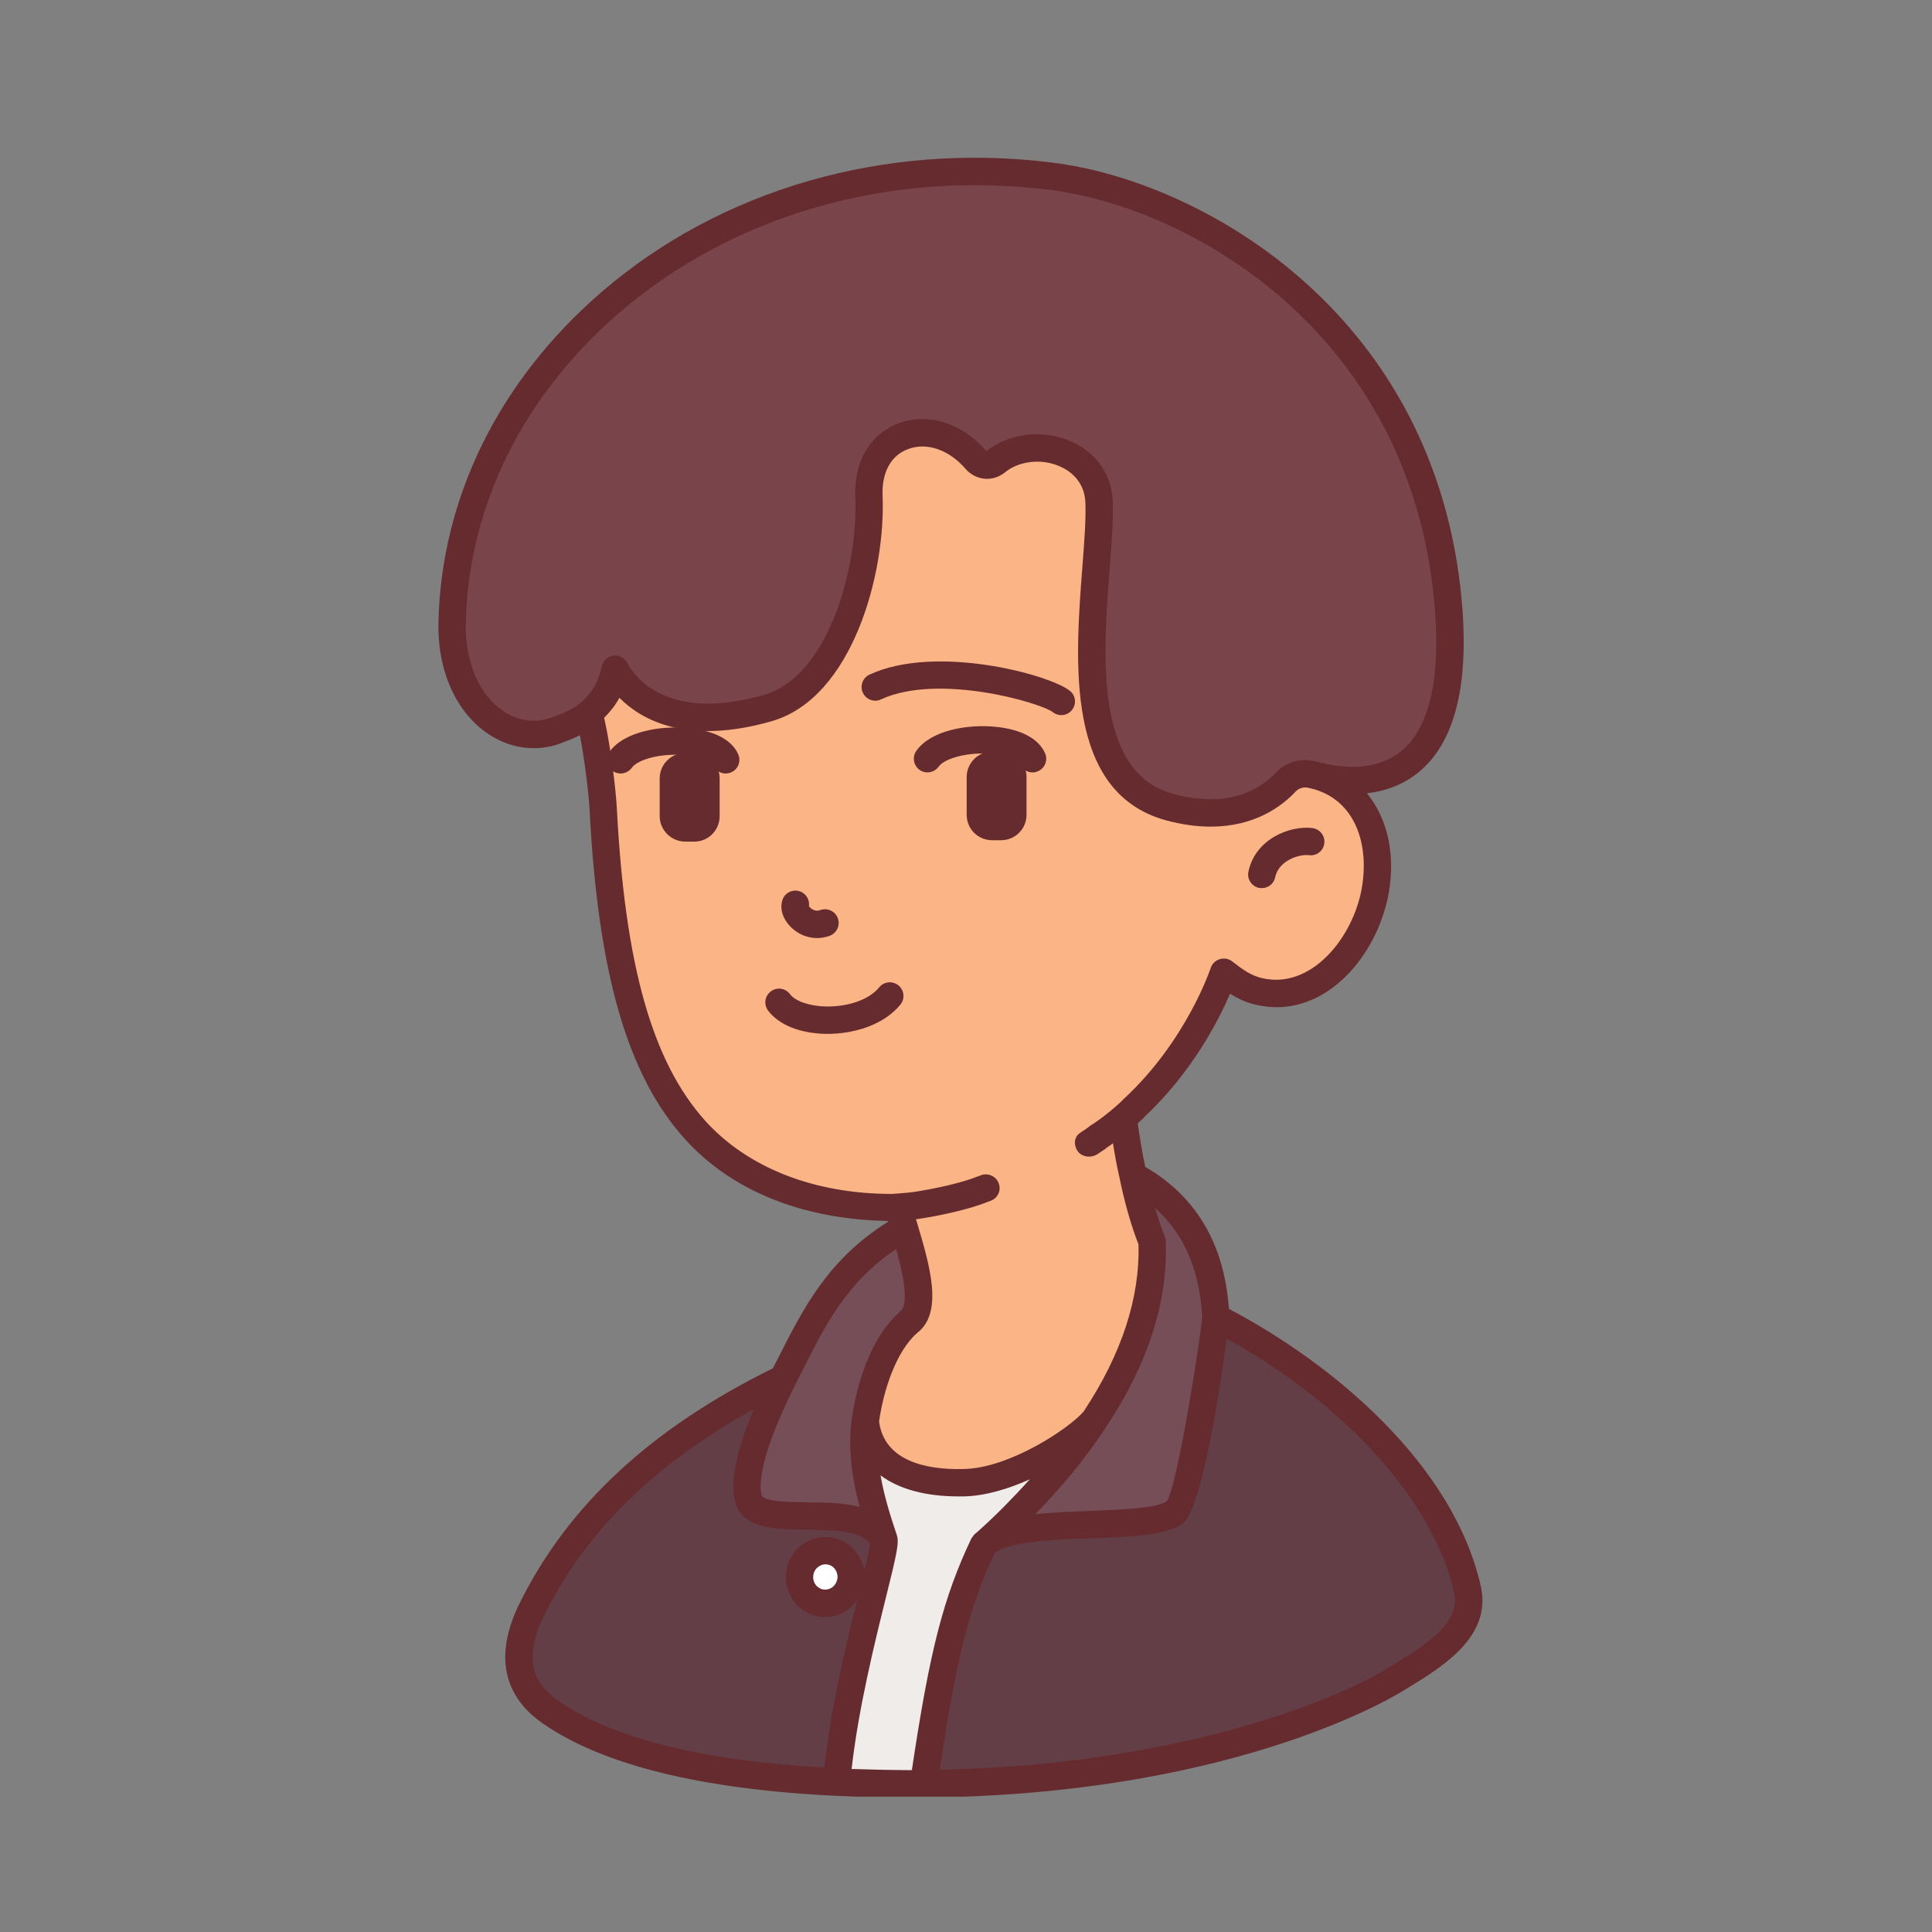
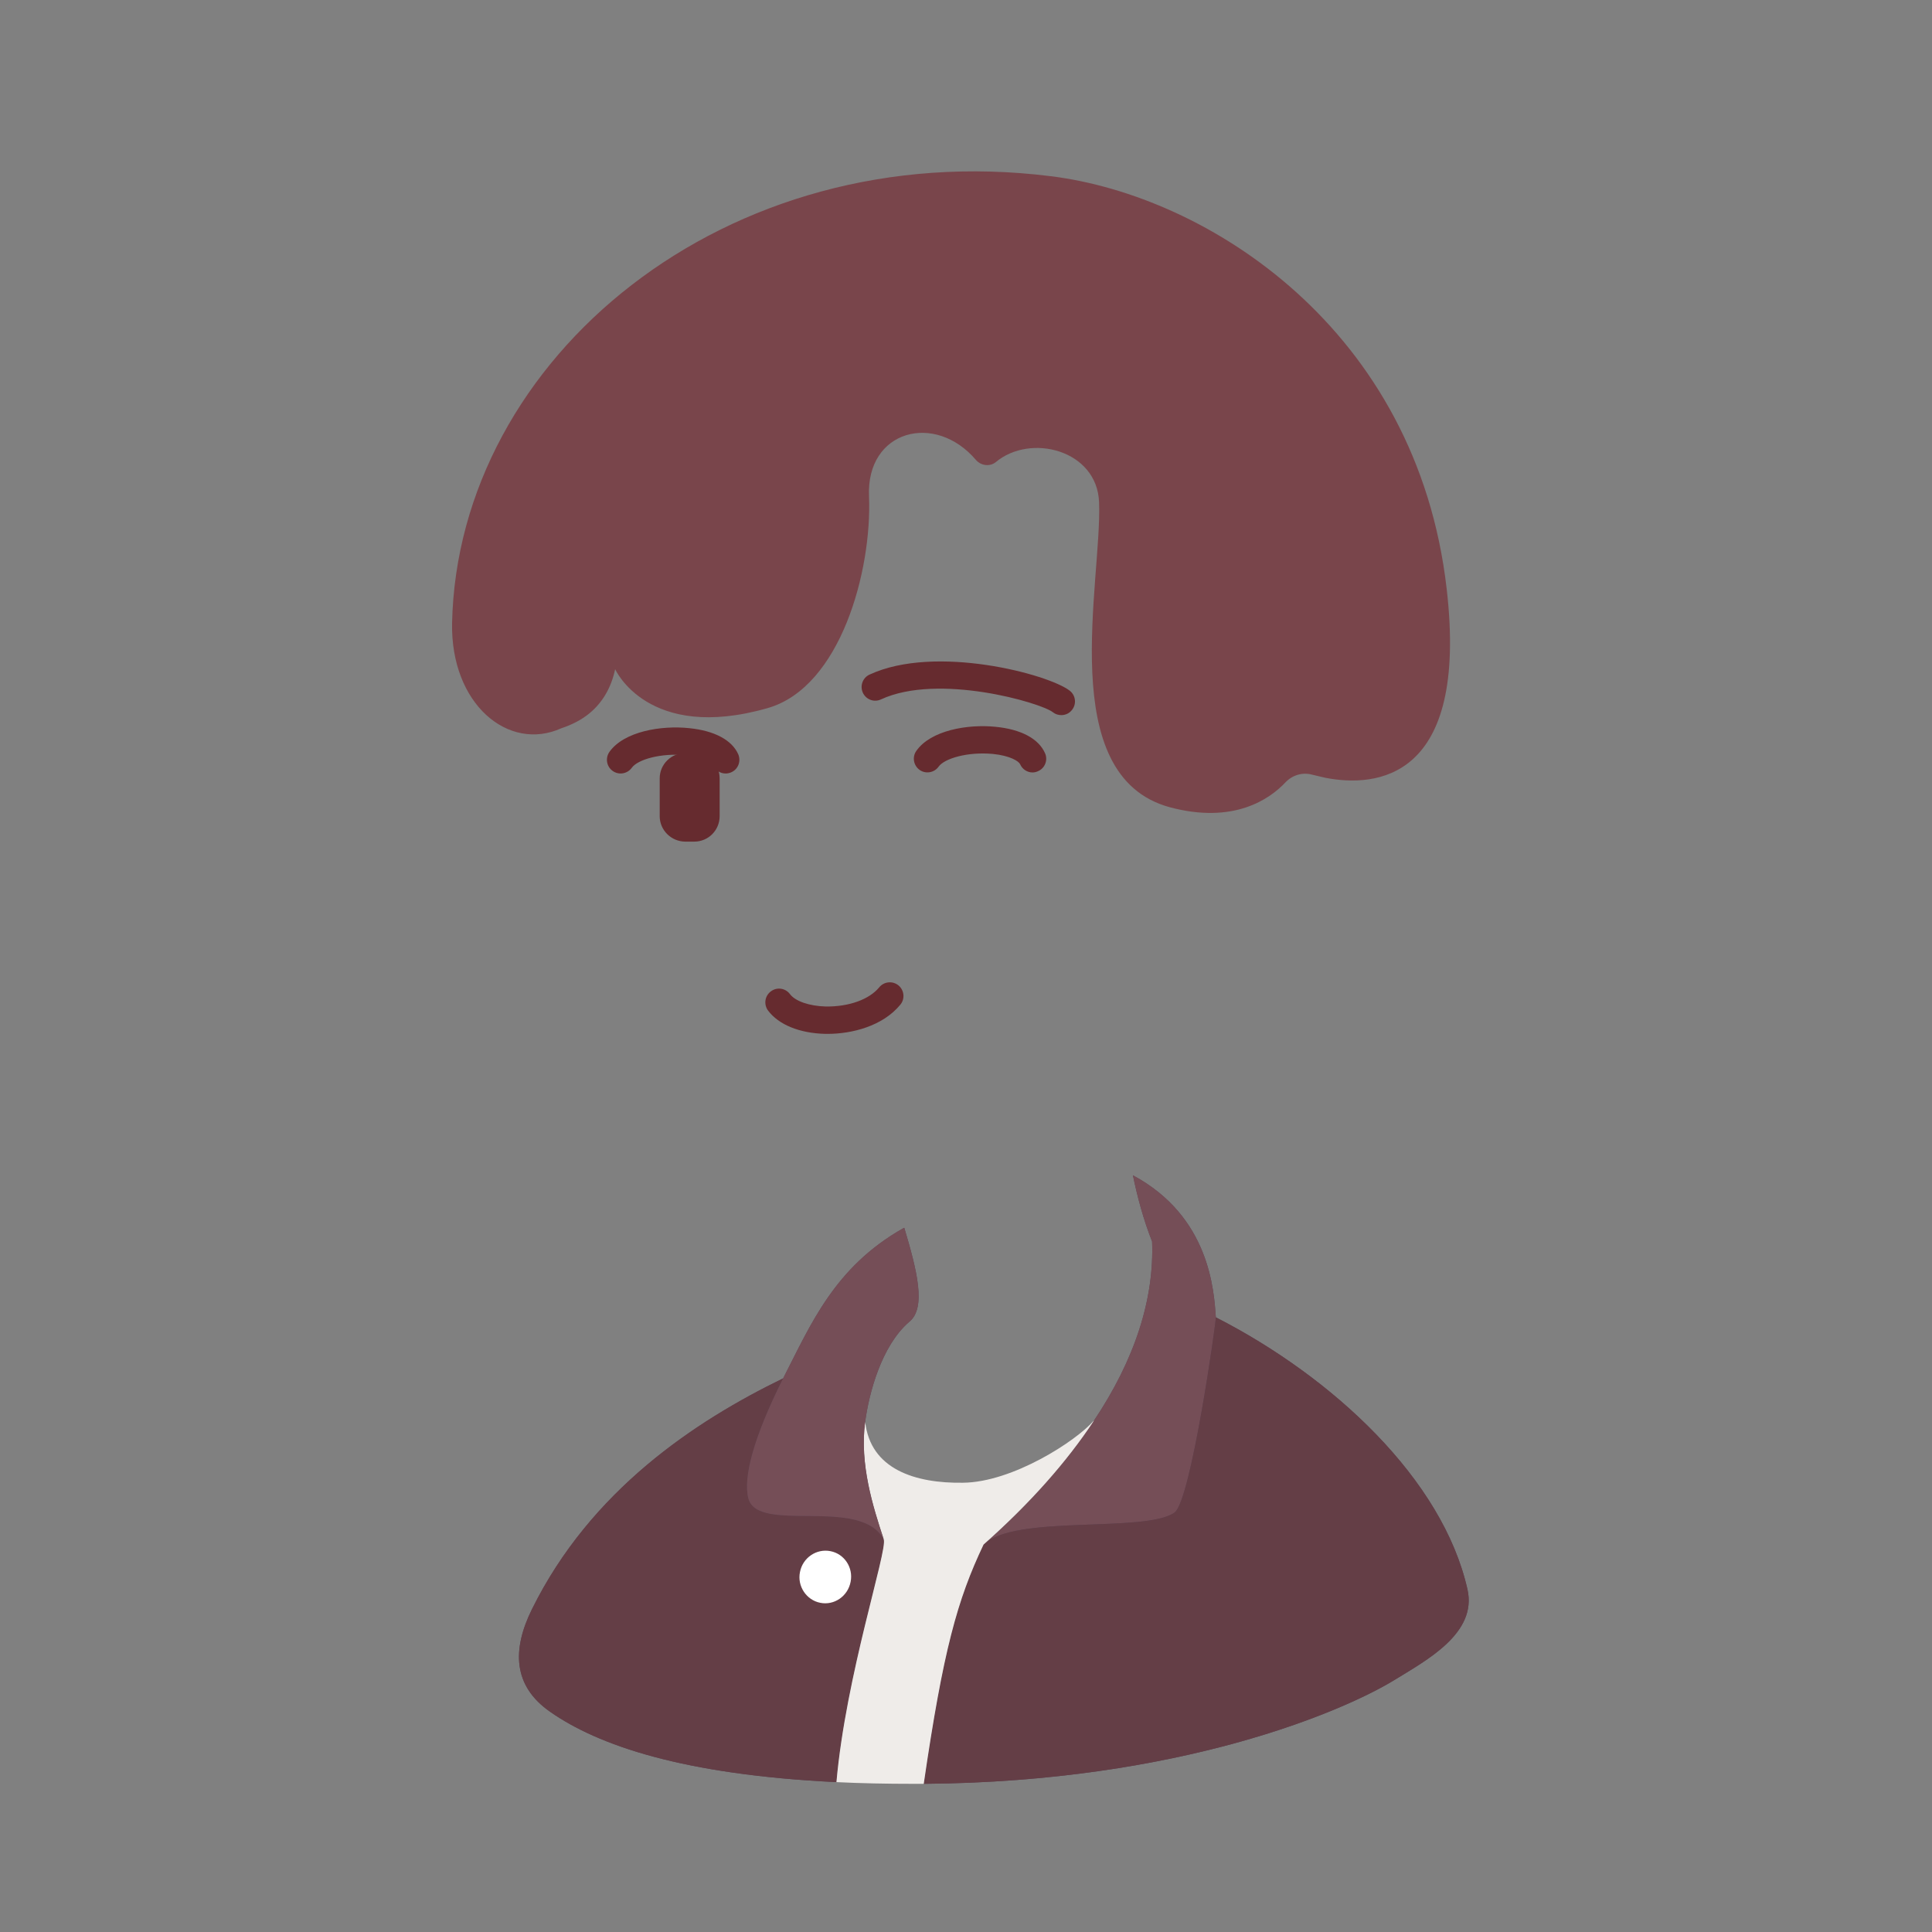
<svg xmlns="http://www.w3.org/2000/svg" width="400" zoomAndPan="magnify" viewBox="0 0 300 300" height="400" preserveAspectRatio="xMidYMid meet" version="1.0">
  <rect x="0" y="0" width="300" height="300" fill="#808080" stroke="none" />
  <defs>
    <clipPath id="e819d7d6a0">
-       <path d="M 68 24 L 231 24 L 231 278.984 L 68 278.984 Z M 68 24 " clip-rule="nonzero" />
-     </clipPath>
+       </clipPath>
  </defs>
-   <path fill="#fab485" d="M 205.023 120.574 C 212.805 122.898 215.477 131.117 213.652 139.32 C 211.695 147.902 204.477 155.922 195.934 154.012 C 193.594 153.516 192.082 152.371 190.324 151.008 C 190.324 151.008 186.078 163.957 174.695 173.656 C 175.043 176.078 175.457 179.184 176.238 182.539 C 176.918 185.859 177.848 189.426 179.207 192.832 C 179.539 201.715 176.57 211.094 170.148 220.66 L 170.117 220.66 C 167.445 223.762 157.59 230.188 149.859 230.273 C 142.426 230.406 135.457 228.18 134.645 220.793 C 135.242 216.375 137.148 209.051 141.445 205.316 C 144.25 203.16 142.625 197.113 140.715 190.707 C 140.383 189.645 140.051 188.582 139.754 187.52 C 139.406 187.551 139.105 187.551 138.855 187.551 C 126.578 187.551 115.527 183.551 108.277 175.531 C 99.086 165.371 95.156 148.699 93.961 125.457 C 93.828 123.082 93.031 115.645 91.785 110.828 C 89.512 105.465 88.301 94.855 88.898 92 C 88.898 92 93.812 42.309 146.422 42.773 C 169.004 42.973 186.062 52.336 195.684 66.762 C 214.398 94.758 205.953 113.254 204.012 120.309 C 204.344 120.391 204.691 120.492 205.023 120.574 " fill-opacity="1" fill-rule="nonzero" />
  <path fill="#5c4557" d="M 140.285 190.707 C 129.531 196.781 125.883 205.715 121.602 214.035 C 107.879 220.707 91.738 231.418 82.609 249.863 C 79.508 256.121 79.625 261.77 85.414 265.801 C 92.883 271.031 106.105 275.582 129.883 276.727 C 131.324 260.238 137.828 240.781 137.23 239.039 C 135.57 234.008 133.449 227.348 134.344 220.758 C 134.941 216.34 136.852 209.02 141.148 205.285 C 143.934 203.109 142.324 197.082 140.418 190.656 L 140.285 190.707 " fill-opacity="1" fill-rule="nonzero" />
  <path fill="#5c4557" d="M 227.871 246.809 C 224.039 229.723 207.016 213.867 188.797 204.555 C 188.5 200.438 187.871 188.914 175.922 182.504 C 176.602 185.824 177.551 189.379 178.895 192.781 C 179.242 201.664 176.254 211.062 169.852 220.625 C 165.637 227 159.961 233.426 152.727 239.836 C 148.645 248.418 146.457 256.289 143.438 276.992 C 183.438 276.695 208.758 265.602 216.441 260.922 C 221.551 257.781 229.398 253.617 227.871 246.809 " fill-opacity="1" fill-rule="nonzero" />
  <path fill="#754e57" d="M 182.379 234.871 C 177.797 238.09 157.539 235.121 152.727 239.836 C 159.961 233.426 165.637 227 169.852 220.625 C 176.254 211.062 179.242 201.664 178.895 192.781 C 177.551 189.379 176.602 185.824 175.922 182.504 C 187.871 188.914 188.5 200.438 188.797 204.555 C 188.832 205.285 184.934 233.043 182.379 234.871 " fill-opacity="1" fill-rule="nonzero" />
  <path fill="#643e46" d="M 116.211 232.695 C 117.734 238.223 133.664 232.281 137.23 239.039 C 137.828 240.781 131.324 260.238 129.883 276.727 C 106.105 275.582 92.883 271.031 85.414 265.801 C 79.625 261.77 79.508 256.121 82.609 249.863 C 91.738 231.418 107.879 220.707 121.602 214.035 C 116.973 223.266 115.363 229.508 116.211 232.695 " fill-opacity="1" fill-rule="nonzero" />
  <path fill="#643e46" d="M 227.871 246.809 C 229.398 253.617 221.551 257.781 216.441 260.922 C 208.758 265.602 183.438 276.695 143.438 276.992 C 146.457 256.289 148.645 248.418 152.727 239.836 C 157.539 235.121 177.797 238.09 182.379 234.871 C 184.934 233.043 188.832 205.285 188.797 204.555 C 207.016 213.867 224.039 229.723 227.871 246.809 " fill-opacity="1" fill-rule="nonzero" />
  <path fill="#79454b" d="M 224.637 91.418 C 228.086 121.207 213.602 122.27 205.871 120.789 C 205.488 120.707 205.059 120.609 204.727 120.523 C 204.379 120.441 204.047 120.359 203.699 120.277 C 202.223 119.895 200.68 120.359 199.617 121.473 C 197.16 124.094 191.551 128.012 181.613 125.34 C 163.746 120.441 171.129 90.391 170.664 77.988 C 170.363 69.867 159.996 67.227 154.602 71.777 C 153.672 72.492 152.348 72.324 151.551 71.43 C 145.211 63.957 134.477 66.762 134.941 77.09 C 135.406 88.613 130.527 106.711 119.211 109.949 C 100.582 115.293 95.52 103.906 95.52 103.906 C 94.922 106.762 93.562 109.102 91.488 110.797 C 90.293 111.773 88.816 112.539 87.156 113.086 C 78.961 116.789 69.953 109.352 70.199 96.73 C 71.098 55.621 112.676 21.023 163.18 27.363 C 187.57 30.387 220.023 51.125 224.637 91.418 " fill-opacity="1" fill-rule="nonzero" />
  <path fill="#efece9" d="M 152.727 239.836 C 148.645 248.418 146.457 256.289 143.438 276.992 C 142.922 276.992 142.375 276.992 141.812 276.992 C 137.562 276.992 133.582 276.91 129.883 276.727 C 131.324 260.238 137.828 240.781 137.23 239.039 C 135.57 234.008 133.449 227.348 134.344 220.758 C 135.141 228.145 142.109 230.355 149.543 230.238 C 157.273 230.156 167.129 223.73 169.816 220.625 L 169.852 220.625 C 165.637 227 159.961 233.426 152.727 239.836 " fill-opacity="1" fill-rule="nonzero" />
  <path fill="#ffffff" d="M 128.953 240.863 C 126.777 240.434 124.656 241.879 124.223 244.086 C 123.758 246.293 125.219 248.469 127.375 248.883 C 129.531 249.316 131.656 247.871 132.086 245.613 C 132.52 243.406 131.109 241.281 128.953 240.863 " fill-opacity="1" fill-rule="nonzero" />
  <path fill="#754e57" d="M 141.148 205.285 C 136.852 209.02 134.941 216.34 134.344 220.758 C 133.449 227.348 135.57 234.008 137.23 239.039 C 133.664 232.281 117.734 238.223 116.211 232.695 C 115.363 229.508 116.973 223.266 121.602 214.035 C 125.883 205.715 129.531 196.781 140.285 190.707 L 140.418 190.656 C 142.324 197.082 143.934 203.109 141.148 205.285 " fill-opacity="1" fill-rule="nonzero" />
  <path fill="#662b2f" d="M 160.328 119.945 C 159.516 119.945 158.75 119.461 158.402 118.664 C 158.188 118.199 156.844 117.336 154.156 117.07 C 150.223 116.707 146.656 117.785 145.758 119.031 C 145.078 119.992 143.75 120.227 142.789 119.547 C 141.844 118.863 141.613 117.535 142.293 116.59 C 144.531 113.402 150.254 112.422 154.555 112.855 C 158.535 113.234 161.273 114.695 162.27 116.953 C 162.75 118.016 162.27 119.281 161.191 119.746 C 160.906 119.879 160.625 119.945 160.328 119.945 " fill-opacity="1" fill-rule="nonzero" />
  <path fill="#662b2f" d="M 128.52 160.539 C 128.387 160.539 128.254 160.539 128.141 160.539 C 124.156 160.438 120.922 159.125 119.262 156.918 C 118.566 155.973 118.75 154.645 119.695 153.945 C 120.621 153.234 121.949 153.414 122.664 154.363 C 123.492 155.473 125.684 156.223 128.223 156.289 C 131.84 156.336 134.977 155.191 136.52 153.316 C 137.266 152.402 138.609 152.27 139.52 153.016 C 140.418 153.766 140.551 155.109 139.805 156.004 C 137.047 159.359 132.254 160.539 128.52 160.539 " fill-opacity="1" fill-rule="nonzero" />
-   <path fill="#662b2f" d="M 125.535 141.047 Z M 126.863 145.66 C 125.449 145.66 124.059 145.129 122.945 144.086 C 121.602 142.84 121.039 141.195 121.484 139.785 C 121.836 138.672 122.996 138.039 124.141 138.391 C 125.152 138.703 125.75 139.703 125.617 140.715 C 125.715 140.863 125.949 141.129 126.297 141.277 C 126.645 141.445 126.977 141.461 127.324 141.328 C 128.438 140.914 129.664 141.461 130.082 142.539 C 130.512 143.637 129.965 144.863 128.867 145.297 C 128.207 145.547 127.543 145.66 126.863 145.66 " fill-opacity="1" fill-rule="nonzero" />
  <path fill="#662b2f" d="M 164.809 111.043 C 164.344 111.043 163.879 110.91 163.496 110.598 C 161.586 109.102 145.691 104.484 136.801 108.602 C 135.738 109.102 134.477 108.637 133.98 107.559 C 133.5 106.496 133.961 105.234 135.023 104.75 C 145.262 100.004 162.816 104.684 166.117 107.258 C 167.031 107.973 167.195 109.316 166.465 110.23 C 166.051 110.777 165.422 111.043 164.809 111.043 " fill-opacity="1" fill-rule="nonzero" />
  <path fill="#662b2f" d="M 112.676 120.109 C 111.863 120.109 111.082 119.629 110.734 118.832 C 110.535 118.383 109.242 117.57 106.602 117.285 C 102.621 116.871 99.004 117.949 98.109 119.215 C 97.41 120.176 96.082 120.391 95.137 119.711 C 94.176 119.031 93.961 117.703 94.641 116.738 C 96.914 113.566 102.688 112.605 107.035 113.07 C 110.949 113.469 113.656 114.914 114.633 117.121 C 115.098 118.199 114.617 119.461 113.539 119.926 C 113.258 120.043 112.973 120.109 112.676 120.109 " fill-opacity="1" fill-rule="nonzero" />
  <g clip-path="url(#e819d7d6a0)">
    <path fill="#662b2f" d="M 216.508 258.398 L 215.344 259.109 C 206.152 264.691 181.332 274.121 145.91 274.801 C 148.777 255.676 150.953 248.633 154.469 241.148 C 154.469 241.129 154.504 241.129 154.504 241.113 C 156.926 239.305 163.91 239.055 169.52 238.855 C 175.691 238.621 181.016 238.441 183.621 236.598 C 186.59 234.457 189.43 215.793 190.473 207.875 C 208.926 218.02 222.66 233.242 225.797 247.273 C 226.793 251.723 222.18 254.945 216.508 258.398 Z M 130.016 245.215 C 129.898 245.762 129.598 246.227 129.168 246.527 C 128.754 246.793 128.254 246.891 127.789 246.809 C 127.309 246.707 126.879 246.426 126.598 245.996 C 126.312 245.562 126.199 245.031 126.312 244.5 C 126.414 243.969 126.711 243.52 127.145 243.238 C 127.457 243.023 127.824 242.906 128.188 242.906 C 128.305 242.906 128.422 242.922 128.539 242.941 C 129.551 243.141 130.215 244.168 130.016 245.215 Z M 84.504 250.809 C 90.957 237.793 101.66 227.301 117.055 218.816 C 114.316 225.289 113.324 230.156 114.152 233.262 C 115.312 237.426 120.375 237.477 125.254 237.527 C 129.184 237.559 133.598 237.625 135.109 239.719 C 135.023 240.5 134.645 242.094 134.195 243.953 C 133.828 241.43 131.953 239.285 129.352 238.773 C 127.758 238.457 126.133 238.789 124.77 239.719 C 123.395 240.633 122.465 242.043 122.148 243.652 C 121.816 245.281 122.133 246.941 123.062 248.336 C 123.957 249.73 125.352 250.66 126.961 250.977 C 127.359 251.059 127.758 251.094 128.141 251.094 C 129.352 251.094 130.527 250.727 131.539 250.047 C 132.172 249.613 132.668 249.066 133.082 248.484 C 131.34 255.508 129 265.27 127.988 274.469 C 108.895 273.375 94.957 269.887 86.625 264.059 C 83.855 262.133 80.621 258.645 84.504 250.809 Z M 139.156 193.945 C 140.219 197.762 141.246 202.512 139.754 203.672 C 134.227 208.488 132.602 217.754 132.238 220.492 C 132.004 222.387 131.953 224.195 132.105 226.02 C 132.27 228.809 132.816 231.484 133.5 233.992 C 130.961 233.344 128.023 233.293 125.285 233.277 C 122.613 233.242 118.551 233.211 118.266 232.148 C 117.902 230.836 117.719 226.52 123.492 215.012 L 124.754 212.508 C 128.254 205.551 131.641 198.973 139.156 193.945 Z M 95.77 125.305 C 95.652 123.113 94.938 116.406 93.812 111.461 C 94.738 110.531 95.555 109.516 96.184 108.355 C 99.535 111.742 106.586 115.777 119.809 111.992 C 132.402 108.387 137.547 88.98 137.047 76.992 C 136.898 73.422 138.293 70.781 140.914 69.77 C 143.836 68.605 147.367 69.801 149.973 72.855 C 151.551 74.602 154.09 74.867 155.98 73.406 C 158.172 71.562 161.719 71.148 164.59 72.426 C 166.02 73.055 168.406 74.617 168.539 78.055 C 168.641 80.645 168.375 84.047 168.074 88 C 166.93 102.809 165.371 123.098 181.066 127.383 C 183.637 128.078 185.945 128.359 188 128.359 C 194.855 128.359 199.051 125.191 201.16 122.934 C 201.707 122.367 202.453 122.152 203.168 122.336 C 203.168 122.336 203.184 122.336 203.184 122.336 L 204.113 122.566 C 211.082 124.66 212.738 132.23 211.281 138.805 C 209.555 146.359 203.25 153.531 196.082 151.906 C 194.273 151.508 193.078 150.645 191.336 149.281 C 190.789 148.867 190.074 148.734 189.414 148.934 C 188.75 149.133 188.219 149.648 188 150.293 C 187.969 150.41 184.254 161.566 174.613 170.535 C 174.578 170.551 174.562 170.582 174.531 170.602 C 174.496 170.633 174.48 170.668 174.445 170.684 C 174 171.18 173.516 171.578 173.02 172.012 C 171.992 172.891 170.746 173.902 169.387 174.734 C 169.254 174.816 169.121 174.918 169.004 175.031 C 168.938 175.082 168.871 175.117 168.805 175.164 C 168.59 175.332 168.34 175.496 168.109 175.648 C 168.094 175.664 167.742 175.879 167.742 175.895 C 166.766 176.543 166.68 177.738 167.312 178.719 C 167.711 179.301 168.391 179.598 169.086 179.598 C 169.57 179.598 170.031 179.465 170.414 179.215 C 170.68 179.051 170.945 178.867 171.195 178.684 C 171.445 178.551 171.66 178.402 171.859 178.203 C 172.207 177.988 172.504 177.754 172.82 177.523 C 173.086 179.215 173.402 180.992 173.848 182.938 C 174.645 186.82 175.609 190.191 176.785 193.23 C 177.02 201.582 174.133 210.332 168.242 219.215 C 168.223 219.23 168.207 219.23 168.207 219.246 C 166.02 221.77 156.758 228.031 149.508 228.113 C 143.969 228.23 137.312 226.969 136.5 220.707 C 137.199 215.91 139.105 209.867 142.441 206.961 C 146.539 203.789 144.367 196.5 142.441 190.008 C 142.359 189.793 142.309 189.559 142.227 189.328 C 142.359 189.312 142.473 189.293 142.59 189.277 C 145.875 188.797 150.586 187.766 153.344 186.637 C 153.473 186.605 153.625 186.539 153.758 186.473 L 153.758 186.488 C 153.824 186.473 154.004 186.391 154.07 186.355 C 155.082 185.84 155.5 184.629 155.016 183.582 C 154.535 182.539 153.293 182.09 152.23 182.52 L 152.23 182.539 C 152.098 182.57 151.965 182.621 151.816 182.672 C 149.543 183.633 145.145 184.598 141.961 185.078 C 140.996 185.227 138.461 185.395 138.543 185.395 C 126.445 185.395 116.145 181.359 109.539 174.07 C 101.277 164.906 97.031 149.863 95.77 125.305 Z M 86.277 111.16 C 83.59 112.371 80.738 112.125 78.23 110.465 C 74.414 107.957 72.207 102.824 72.324 96.781 C 72.723 78.633 81.168 61.516 96.117 48.602 C 113.805 33.34 138.16 26.367 162.914 29.473 C 184.32 32.113 217.852 50.859 222.527 91.652 C 223.922 103.723 222.379 112.207 218.066 116.207 C 214.566 119.461 209.719 119.363 206.336 118.715 L 205.242 118.465 L 204.211 118.215 C 204.211 118.215 204.195 118.215 204.18 118.215 C 201.973 117.652 199.699 118.316 198.074 120.012 C 195.965 122.27 191.105 125.688 182.18 123.281 C 169.883 119.926 171.277 101.664 172.305 88.332 C 172.621 84.246 172.887 80.727 172.789 77.902 C 172.621 73.703 170.281 70.301 166.316 68.539 C 164.625 67.793 162.801 67.426 160.992 67.426 C 158.121 67.426 155.316 68.34 153.16 70.066 C 149.426 65.652 144.016 63.973 139.355 65.801 C 135.008 67.512 132.57 71.762 132.816 77.172 C 133.266 88.23 128.586 105.066 118.633 107.906 C 102.156 112.637 97.645 103.422 97.461 103.043 C 97.098 102.211 96.184 101.68 95.289 101.797 C 94.375 101.895 93.629 102.578 93.445 103.473 C 92.949 105.863 91.836 107.773 90.145 109.152 C 89.18 109.934 87.953 110.578 86.277 111.16 Z M 141.594 274.867 C 138.293 274.852 135.207 274.785 132.238 274.684 C 133.301 265.27 135.82 255.094 137.531 248.188 C 139.32 241.016 139.637 239.504 139.254 238.355 C 138.262 235.402 137.281 232.297 136.734 229.094 C 139.586 231.219 143.668 232.363 148.91 232.363 C 149.129 232.363 149.359 232.363 149.574 232.363 C 152.91 232.312 156.543 231.219 159.914 229.707 C 157.355 232.531 154.703 235.254 151.93 237.727 C 151.75 237.875 151.551 238.043 151.352 238.223 C 151.336 238.242 151.316 238.258 151.301 238.273 C 151.285 238.309 151.25 238.309 151.234 238.34 C 151.152 238.406 151.117 238.508 151.07 238.59 C 150.984 238.707 150.871 238.789 150.82 238.922 C 146.508 248.02 144.367 256.273 141.594 274.867 Z M 186.676 204.488 C 186.508 207.211 182.844 230.82 181.168 233.129 C 179.605 234.223 173.914 234.438 169.371 234.605 C 166.434 234.723 163.48 234.836 160.758 235.121 C 162.699 233.129 164.559 231.051 166.352 228.91 C 168.176 226.719 169.883 224.395 171.609 221.805 C 178.211 211.957 181.383 202.164 181.016 192.715 C 181.016 192.465 180.969 192.234 180.867 192 C 180.32 190.625 179.82 189.145 179.375 187.586 C 185.844 193.395 186.441 201.117 186.676 204.488 Z M 229.945 246.344 C 225.715 227.48 207.164 211.844 190.824 203.242 C 190.473 198.609 189.164 188.961 179.82 182.453 C 179.207 182.008 178.512 181.609 177.832 181.191 C 177.316 178.785 176.969 176.543 176.668 174.434 C 176.887 174.219 177.133 174.035 177.352 173.805 C 177.465 173.703 177.582 173.605 177.664 173.473 C 185.148 166.465 189.246 158.395 191.004 154.297 C 192.168 155.043 193.492 155.691 195.168 156.055 C 205.008 158.262 213.188 149.496 215.43 139.734 C 216.871 133.191 215.578 127.23 212.258 123.18 C 215.23 122.832 218.297 121.785 220.953 119.328 C 226.379 114.297 228.32 104.816 226.762 91.172 C 221.781 47.934 186.16 28.062 163.445 25.254 C 137.48 21.984 111.93 29.34 93.348 45.395 C 77.484 59.109 68.492 77.324 68.078 96.684 C 67.926 104.203 70.848 110.68 75.891 114.016 C 79.59 116.473 84.039 116.84 87.82 115.113 C 88.633 114.848 89.348 114.516 90.043 114.164 C 90.891 118.566 91.438 123.711 91.539 125.523 C 92.848 151.125 97.41 166.98 106.387 176.91 C 113.621 184.91 124.656 189.359 137.863 189.594 C 137.879 189.625 137.895 189.676 137.91 189.711 C 128.688 195.438 124.738 203.125 120.973 210.598 L 120.008 212.473 C 101.109 221.789 88.234 233.727 80.703 248.918 C 75.777 258.863 79.875 264.539 84.188 267.547 C 93.48 274.039 108.809 277.84 129.781 278.852 C 133.516 279.035 137.531 279.117 141.812 279.117 L 143.453 279.117 C 189.875 278.77 214.848 264.375 217.566 262.73 L 218.715 262.035 C 223.875 258.879 231.703 254.129 229.945 246.344 " fill-opacity="1" fill-rule="nonzero" />
  </g>
-   <path fill="#662b2f" d="M 195.5 137.875 C 195.652 137.891 195.801 137.906 195.934 137.906 C 196.93 137.906 197.809 137.227 198.008 136.215 C 198.555 133.625 201.723 132.594 203.281 132.793 C 204.445 132.945 205.508 132.113 205.641 130.934 C 205.773 129.773 204.941 128.727 203.781 128.578 C 200.262 128.16 194.902 130.289 193.859 135.352 C 193.609 136.496 194.355 137.625 195.5 137.875 " fill-opacity="1" fill-rule="nonzero" />
-   <path fill="#662b2f" d="M 159.398 120.656 L 159.398 126.52 C 159.398 128.727 157.621 130.469 155.449 130.469 L 154.055 130.469 C 151.883 130.469 150.105 128.727 150.105 126.52 L 150.105 120.656 C 150.105 118.48 151.883 116.707 154.055 116.707 L 155.449 116.707 C 157.621 116.707 159.398 118.48 159.398 120.656 " fill-opacity="1" fill-rule="nonzero" />
  <path fill="#662b2f" d="M 111.746 120.875 L 111.746 126.734 C 111.746 128.91 110.004 130.688 107.797 130.688 L 106.438 130.688 C 104.23 130.688 102.438 128.91 102.438 126.734 L 102.438 120.875 C 102.438 118.664 104.23 116.922 106.438 116.922 L 107.797 116.922 C 110.004 116.922 111.746 118.664 111.746 120.875 " fill-opacity="1" fill-rule="nonzero" />
</svg>